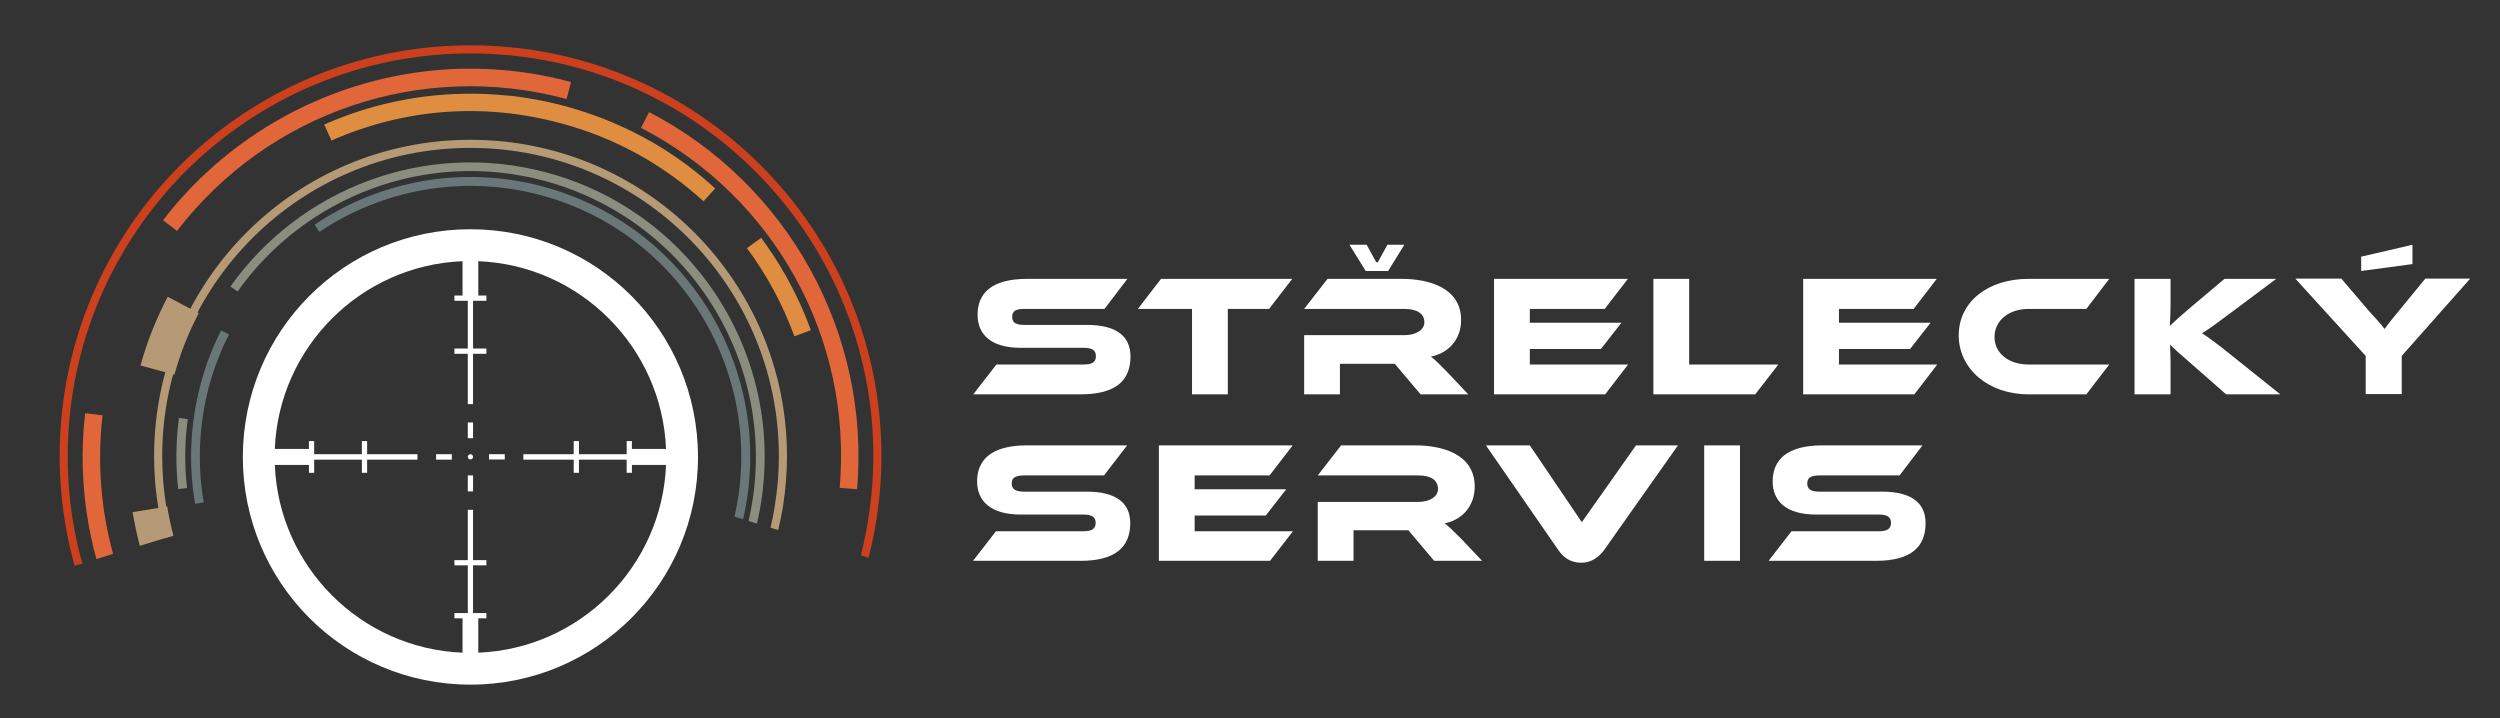
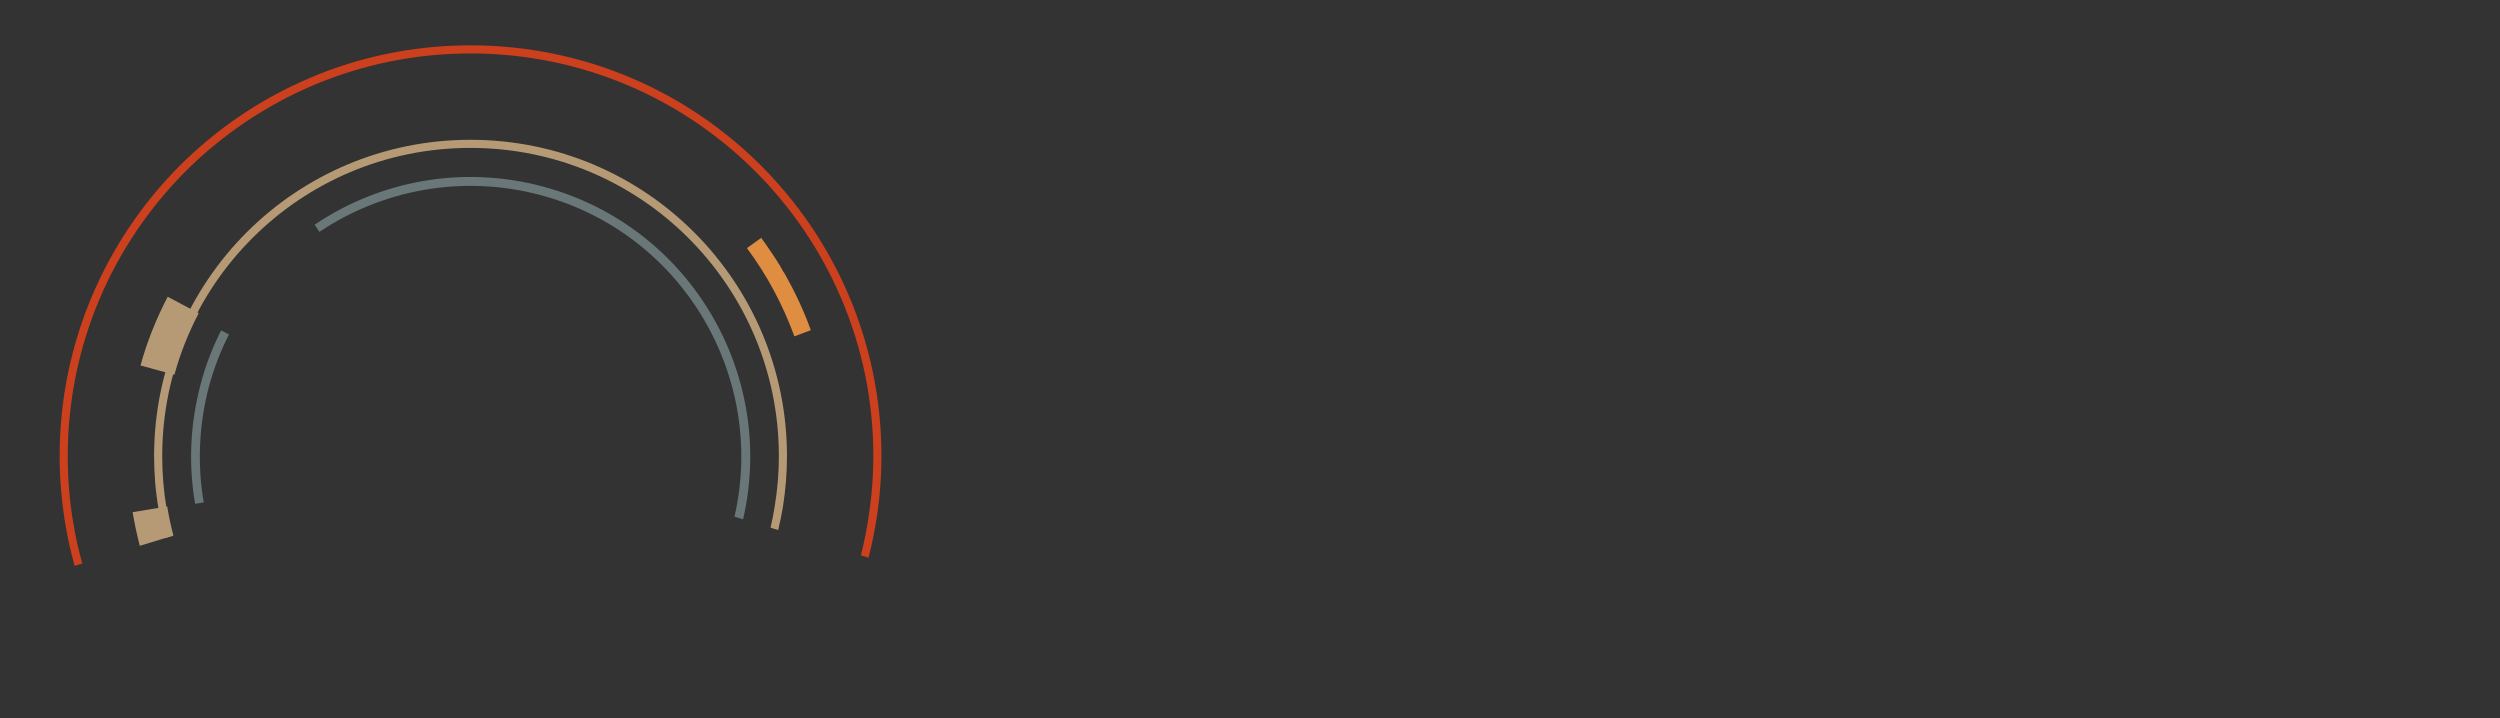
<svg xmlns="http://www.w3.org/2000/svg" version="1.2" viewBox="0 0 1048 301" width="1048" height="301">
  <rect x="0" y="0" width="1048" height="301" fill="#333333" stroke="none" />
  <title>Nový projekt</title>
  <style>
		.s0 { fill: #ffffff } 
		.s1 { fill: #de8d41 } 
		.s2 { fill: #6a7778 } 
		.s3 { fill: #8b8d7e } 
		.s4 { fill: #b69a76 } 
		.s5 { fill: #e1663a } 
		.s6 { fill: #cd401d } 
	</style>
-   <path id="Path 63 copy" class="s0" d="m455.7 136.2c11.8 0 18.2 4.4 18.2 13.2 0 10-6 15.9-20.8 15.9h-45.1l9.7-12.5h36.6c3.5 0 5.1-1 5.1-3.5 0-2.5-1.6-3.5-5.1-3.5h-26.4c-12.4 0-18.1-5.5-18.1-13.9 0-9.1 6.1-15 20.7-15h42.1l-9.6 12.6h-33.6c-3.5 0-5.1 0.8-5.1 3.3 0 2.5 1.6 3.4 5.1 3.4zm86-19.3l-9.7 12.6h-17.3v35.8h-15v-35.8h-22.7l9.7-12.6zm24-14.3h7.2l4 7.3h0.7l4-7.3h7.1l-6.8 11h-9.4zm49.8 62.7h-20l-10.8-12.8h-23v12.8h-15v-24.8h42.1c4.6 0 8.3-2.1 8.3-5.4 0-3.7-3.2-5.6-8.3-5.6h-42.1l9.8-12.6h31.1c11 0 24.9 3.5 24.9 17.3 0 7.5-4.7 13.7-12.7 15.3 1.7 1.2 3.5 3 6.8 6.4zm67-12.5l-9.6 12.5h-46.6v-48.4h56.1l-9.7 12.6h-31.4v5.8h38.4l-8.6 11h-29.8v6.5zm63 0l-9.7 12.5h-42.7v-48.4h15v35.9zm66.6 0l-9.6 12.5h-46.6v-48.4h56l-9.7 12.6h-31.3v5.8h38.4l-8.6 11h-29.8v6.5zm72.1 0l-9.6 12.5h-24.3c-16.8 0-29.2-10.7-29.2-24.7 0-14.2 12.4-23.7 29.2-23.7h33.9l-9.6 12.6h-24.3c-8.1 0-14.2 4.8-14.2 11.8 0 6.8 6 11.5 14.2 11.5zm71.7 12.5h-22.7l-14.6-12.8c-5-4.3-7.3-6.4-8.9-8.1 0 2.3 0.2 4.7 0.2 7v13.9h-15.1v-48.4h15.1v11.2c0 3-0.2 5.9-0.3 8.5 1.9-1.8 4.5-4.2 8.9-7.9l14-11.8h21.7l-18.6 13.9c-6.4 4.8-9.4 7-12.5 8.9 2.8 1.8 6.5 4.5 12.8 9.6zm55.4-54.6l-21.5 2.9v-6l21.5-5zm24.2 6.1l-28.7 32.4v16h-15.1v-16l-29.5-32.4h19.3l11.5 13.5c1.6 1.7 5.6 6.1 6.6 7.6 1-1.4 2.6-3.5 6.1-7.7l11-13.4zm-579.9 89.3c11.8 0 18.2 4.4 18.2 13.2 0 9.9-6.1 15.8-20.8 15.8h-45.1l9.6-12.4h36.6c3.6 0 5.2-1 5.2-3.5 0-2.5-1.6-3.5-5.2-3.5h-26.3c-12.4 0-18.2-5.6-18.2-13.9 0-9.1 6.1-15.1 20.8-15.1h42.1l-9.7 12.6h-33.5c-3.5 0-5.2 0.9-5.2 3.4 0 2.4 1.7 3.4 5.2 3.4zm86.4 16.6l-9.6 12.4h-46.6v-48.4h56.1l-9.7 12.6h-31.4v5.8h38.4l-8.6 11h-29.8v6.6zm79.3 12.4h-20.1l-10.8-12.8h-23v12.8h-15v-24.7h42.2c4.6 0 8.2-2.1 8.2-5.4 0-3.8-3.1-5.7-8.2-5.7h-42.2l9.8-12.6h31.1c11 0 24.9 3.5 24.9 17.3 0 7.6-4.7 13.8-12.6 15.4 1.6 1.2 3.4 2.9 6.8 6.3zm20-48.4l21.8 32.2 22.7-32.2h17.6l-30.9 43.8c-2.1 2.8-5.1 5.4-9.7 5.4-4.5 0-7.5-2.3-9.6-5.4l-30.3-43.8zm73.1 0h15v48.4h-15zm74.6 19.4c11.8 0 18.2 4.4 18.2 13.2 0 9.9-6 15.8-20.8 15.8h-45l9.6-12.4h36.6c3.5 0 5.1-1 5.1-3.5 0-2.5-1.6-3.5-5.1-3.5h-26.3c-12.5 0-18.2-5.6-18.2-13.9 0-9.1 6.1-15.1 20.8-15.1h42l-9.6 12.6h-33.6c-3.5 0-5.1 0.9-5.1 3.4 0 2.4 1.6 3.4 5.1 3.4z" />
  <path id="Path 64 copy" class="s1" d="m333 141l6.9-2.6c-2.9-8.1-6.6-15.9-10.8-23.4-0.3-0.4-0.5-0.8-0.7-1.1l-0.1-0.1-0.4-0.7v-0.1l-0.2-0.3-0.1-0.2-0.3-0.5-0.1-0.2-0.2-0.3-0.1-0.2-0.2-0.4-0.2-0.3-0.2-0.2-0.2-0.3-0.1-0.3-0.3-0.4-0.1-0.2-0.2-0.3-0.1-0.2-0.3-0.4-0.1-0.2q-0.3-0.5-0.7-1v-0.1q-0.4-0.6-0.8-1.1-2.1-3.2-4.3-6.2l-6 4.3c8.4 11.3 15.1 23.8 19.9 37z" />
  <path id="Path 65 copy" class="s2" d="m81.8 211.2l3.6-0.6c-2.7-15.7-2.1-32.2 2.2-48.6 2.1-7.7 4.9-15 8.4-21.8l-3.3-1.7c-3.6 7.1-6.5 14.6-8.6 22.6-4.5 16.9-5.1 33.9-2.3 50.1zm144.9-129.4c59.1 15.9 94.7 75.6 81.2 134.8l3.6 1.1c14.1-61.2-22.7-123.1-83.9-139.5-34-9.1-68.6-2.3-95.7 16l2 3c26.3-17.6 59.8-24.2 92.8-15.4z" />
-   <path id="Path 66 copy" class="s3" d="m75 175.2c-1.3 10.1-1.4 20.1-0.3 29.8l3.7-0.4c-1.1-9.5-1-19.2 0.3-28.9zm242.3 44.3c15.1-64.6-23.7-129.9-88.2-147.2-51.2-13.7-103.5 6.9-132.5 47.8l3 2.1c28.1-39.7 78.9-59.7 128.6-46.4 62.5 16.9 100 80 85.6 142.6z" />
  <path id="Path 67 copy" class="s4" d="m72.7 224.5q-1.6-6-2.6-12.2l-14.5 2.4q1.2 7.2 3 14.1zm10.6-93.2l-13-6.9c-4.7 9-8.6 18.6-11.4 28.8l14.2 3.9c2.5-9.1 6-17.8 10.2-25.8z" />
-   <path id="Path 68 copy" class="s1" d="m294.9 84.4l4.9-5.4c-10.3-9.5-22-17.6-35-24q-1-0.5-2-0.9v-0.1l-0.5-0.2h-0.1q-0.7-0.4-1.5-0.7l-0.5-0.2-0.1-0.1-0.4-0.2h-0.1l-0.5-0.2q-0.5-0.3-1-0.5h-0.1l-0.4-0.2h-0.1l-0.4-0.2-0.1-0.1-0.4-0.1-0.1-0.1q-0.5-0.2-1-0.4h-0.1l-0.4-0.2-0.2-0.1-0.4-0.1-0.1-0.1-0.4-0.1-0.1-0.1-1-0.4h-0.1l-0.4-0.2h-0.2l-0.3-0.2h-0.2l-0.4-0.2h-0.1q-0.5-0.2-1-0.4h-0.1l-0.4-0.2h-0.2l-0.3-0.2h-0.2l-0.4-0.2h-0.1q-0.5-0.2-1.1-0.4h-0.1l-0.4-0.1-0.1-0.1-0.4-0.1-0.1-0.1-0.4-0.1-0.2-0.1q-0.5-0.1-1-0.3h-0.1l-0.4-0.2h-0.2l-0.4-0.1-0.1-0.1-0.4-0.1-0.2-0.1-1-0.3h-0.2l-0.3-0.1-0.2-0.1-0.4-0.1-0.1-0.1-0.4-0.1h-0.2l-0.5-0.2-0.5-0.1-0.2-0.1-0.3-0.1h-0.2l-0.4-0.1-0.2-0.1-0.3-0.1h-0.2l-0.5-0.2-0.5-0.1h-0.1l-0.3-0.1h-0.2l-0.3-0.1-0.1-0.1h-0.3l-0.2-0.1h-0.3l-0.1-0.1-0.4-0.1h-0.1l-0.4-0.1h-0.2l-0.3-0.1-0.2-0.1h-0.2l-0.2-0.1h-0.3l-0.2-0.1h-0.2l-0.2-0.1h-0.3l-0.1-0.1-0.5-0.1h-0.1l-0.3-0.1h-0.2l-0.3-0.1h-0.2l-0.2-0.1h-0.2l-0.2-0.1h-0.3l-0.2-0.1h-0.3l-0.3-0.1h-0.3l-0.2-0.1h-0.2l-0.2-0.1h-0.2-0.3l-0.2-0.1h-0.2l-0.3-0.1h-0.1l-0.6-0.1h-0.1l-0.2-0.1h-0.2l-0.3-0.1h-0.2-0.2l-0.2-0.1h-0.3-0.1l-0.3-0.1h-0.1q-0.6-0.1-1.1-0.2h-0.1l-0.3-0.1h-0.1-0.3-0.1l-0.3-0.1h-0.2l-0.3-0.1q-0.8-0.1-1.6-0.2h-0.1l-0.3-0.1h-0.1-0.3-0.1l-0.3-0.1h-0.1q-0.8-0.1-1.6-0.2h-0.4l-0.4-0.1q-1.2-0.1-2.4-0.2c-23.3-2.3-46.2 0.8-67.2 8.5l-0.4 0.2q-0.9 0.3-1.8 0.6l-0.1 0.1-0.3 0.1-0.3 0.1-0.1 0.1-0.3 0.1h-0.1l-1 0.4-0.3 0.1-0.1 0.1-0.3 0.1h-0.1l-0.3 0.1-0.1 0.1-0.3 0.1-0.1 0.1-0.8 0.3-0.2 0.1-0.2 0.1h-0.2l-0.2 0.1-0.2 0.1-0.2 0.1-0.2 0.1-0.2 0.1-0.2 0.1h-0.1l-0.4 0.2 3 6.7c30.4-13.4 63.6-16 95.9-7.3 22.6 6 42.9 17.1 60.1 32.8z" />
-   <path id="Path 69 copy" class="s5" d="m68.3 92.3l5.9 4.5c38.4-49.9 102.5-71.6 163.3-55.3l1.9-7.1-0.5-0.1-0.1-0.1-0.4-0.1h-0.1l-0.9-0.2-0.2-0.1-0.3-0.1h-0.1l-0.4-0.1h-0.1l-0.4-0.1-0.2-0.1h-0.3l-0.2-0.1-0.3-0.1h-0.1l-0.5-0.1h-0.1l-0.3-0.1h-0.2l-0.4-0.1-0.5-0.1-0.1-0.1h-0.4l-0.1-0.1-0.4-0.1h-0.1l-0.4-0.1h-0.2l-0.3-0.1h-0.1l-0.4-0.1h-0.1l-0.5-0.1h-0.1l-0.3-0.1h-0.2l-0.3-0.1h-0.1l-0.5-0.1h-0.1l-0.3-0.1h-0.2l-0.3-0.1h-0.2l-0.4-0.1h-0.1l-0.4-0.1h-0.1l-0.4-0.1h-0.1l-0.4-0.1h-0.2l-0.3-0.1h-0.2-0.3l-0.1-0.1h-0.5l-0.1-0.1h-0.3-0.2l-0.3-0.1h-0.2l-0.4-0.1h-0.2-0.2l-0.2-0.1h-0.3-0.2l-0.4-0.1h-0.2l-0.3-0.1h-0.2-0.2l-0.2-0.1h-0.4-0.2l-0.3-0.1h-0.2-0.3l-0.1-0.1h-0.4-0.2l-0.3-0.1h-0.2-0.3l-0.2-0.1h-0.3-0.3l-0.2-0.1h-0.3-0.2-0.2l-0.3-0.1h-0.3-0.3l-0.2-0.1h-0.2-0.2-0.3l-0.4-0.1h-0.2-0.2-0.2-0.3l-0.2-0.1h-0.5-0.1-0.3-0.1l-0.3-0.1h-0.2-0.5-0.1l-0.3-0.1h-0.2-0.2-0.2-0.6l-0.3-0.1h-0.2-0.3-0.1-0.7l-0.3-0.1h-0.1-0.3-0.1-1-0.1l-0.3-0.1h-0.1-1-0.1-0.3-0.2-0.9-0.1l-0.4-0.1q-0.6 0-1.1 0h-0.4c-0.5 0-1 0-1.5 0q-0.6 0-1.2 0h-0.3-0.1q-0.7 0-1.4 0h-0.1q-0.7 0-1.5 0c-49.3 1.2-95.4 24.8-125.2 63.5zm291 112.8c5.6-65.5-29.2-128.1-87.2-158.1l-3.4 6.6c55.9 28.9 88.7 88.1 83.3 150.9zm-311.9 27.1c-5.1-18.6-6.7-38.3-4.4-58.1l-7.3-0.9c-1.9 16-1.2 31.9 1.5 47.1v0.1l0.2 1 0.1 0.3 0.1 0.7 0.1 0.3v0.1l0.2 0.9v0.1l0.2 0.9v0.1l0.1 0.3v0.1l0.1 0.5v0.1l0.1 0.3v0.1l0.2 0.8v0.2l0.1 0.2v0.2l0.1 0.4v0.2l0.1 0.2v0.2l0.1 0.4 0.1 0.2v0.2l0.1 0.2v0.2l0.1 0.3 0.1 0.3v0.2l0.1 0.2 0.1 0.3v0.2l0.1 0.2v0.2l0.1 0.3 0.1 0.3v0.2l0.1 0.2v0.2l0.1 0.2 0.1 0.4v0.2l0.1 0.2v0.2l0.1 0.2v0.1z" />
  <path id="Path 70 copy" class="s6" d="m31.3 237.2q-2.3-8.1-3.7-16.3c-1.7-9.8-2.6-19.7-2.6-29.7 0-47.5 19.3-90.6 50.4-121.8 31.2-31.1 74.3-50.4 121.8-50.4 47.6 0 90.7 19.3 121.8 50.4 31.2 31.2 50.5 74.3 50.5 121.8q0 11.3-1.5 22.6-1.4 10.1-3.9 20l-3.2-1q2.4-9.6 3.7-19.5 1.5-10.9 1.5-22.1c0-46.6-18.9-88.8-49.5-119.4-30.5-30.5-72.7-49.4-119.4-49.4-46.6 0-88.8 18.9-119.4 49.4-30.5 30.6-49.4 72.8-49.4 119.4 0 9.8 0.8 19.5 2.5 29.1q1.4 8.1 3.6 15.9z" />
  <path id="Path 71 copy" class="s4" d="m69.1 225.6q-1.6-6-2.6-12.1c-1.3-7.3-1.9-14.8-1.9-22.3 0-36.6 14.8-69.8 38.8-93.8 24-24 57.2-38.8 93.8-38.8 36.7 0 69.8 14.8 93.8 38.8 24 24 38.9 57.2 38.9 93.8 0 7.1-0.6 14.3-1.7 21.3q-0.8 4.9-2 9.7l-3.2-1q1.1-4.6 1.8-9.2 1.7-10.3 1.7-20.8c0-35.7-14.5-68-37.9-91.4-23.4-23.4-55.7-37.8-91.4-37.8-35.7 0-68 14.4-91.4 37.8-23.4 23.4-37.8 55.7-37.8 91.4 0 7.3 0.6 14.6 1.8 21.8q1 5.8 2.6 11.6z" />
-   <path id="Path 72 copy" fill-rule="evenodd" class="s0" d="m197.2 287c-52.8 0-95.4-42.7-95.4-95.4 0-52.8 42.6-95.5 95.4-95.5 52.8 0 95.4 42.7 95.4 95.5 0 52.7-42.6 95.4-95.4 95.4zm82-92.1h-14.3v3.3h-2.2v-5.5h-20v5.5h-2.2v-5.5h-21.1v-2.3h21.1v-5.5h2.2v5.5h20v-5.5h2.2v3.3h14.3c-1.7-42.6-36-77-78.7-78.7v14.4h3.4v2.2h-5.6v20h5.6v2.2h-5.6v21.1h-2.2v-21.1h-5.6v-2.2h5.6v-20h-5.6v-2.2h3.4v-14.4c-42.7 1.7-77 36.1-78.7 78.7h14.3v-3.3h2.2v5.5h20v-5.5h2.2v5.5h21.1v2.3h-21.1v5.5h-2.2v-5.5h-20v5.5h-2.2v-3.3h-14.3c1.7 42.6 36 77 78.7 78.7v-14.4h-3.4v-2.2h5.6v-20h-5.6v-2.2h5.6v-21.1h2.2v21.1h5.6v2.2h-5.6v20h5.6v2.2h-3.4v14.4c42.7-1.7 77-36.1 78.7-78.7zm-96.4-4.5h6.6v2.3h-6.6zm22.2 0h6.6v2.2h-6.6zm-8.9-13.3h2.2v6.6h-2.2zm0 22.2h2.2v6.7h-2.2zm2.2-7.8c0 0.6-0.5 1.1-1.1 1.1-0.6 0-1.1-0.5-1.1-1.1 0-0.6 0.5-1.1 1.1-1.1 0.6 0 1.1 0.5 1.1 1.1z" />
</svg>